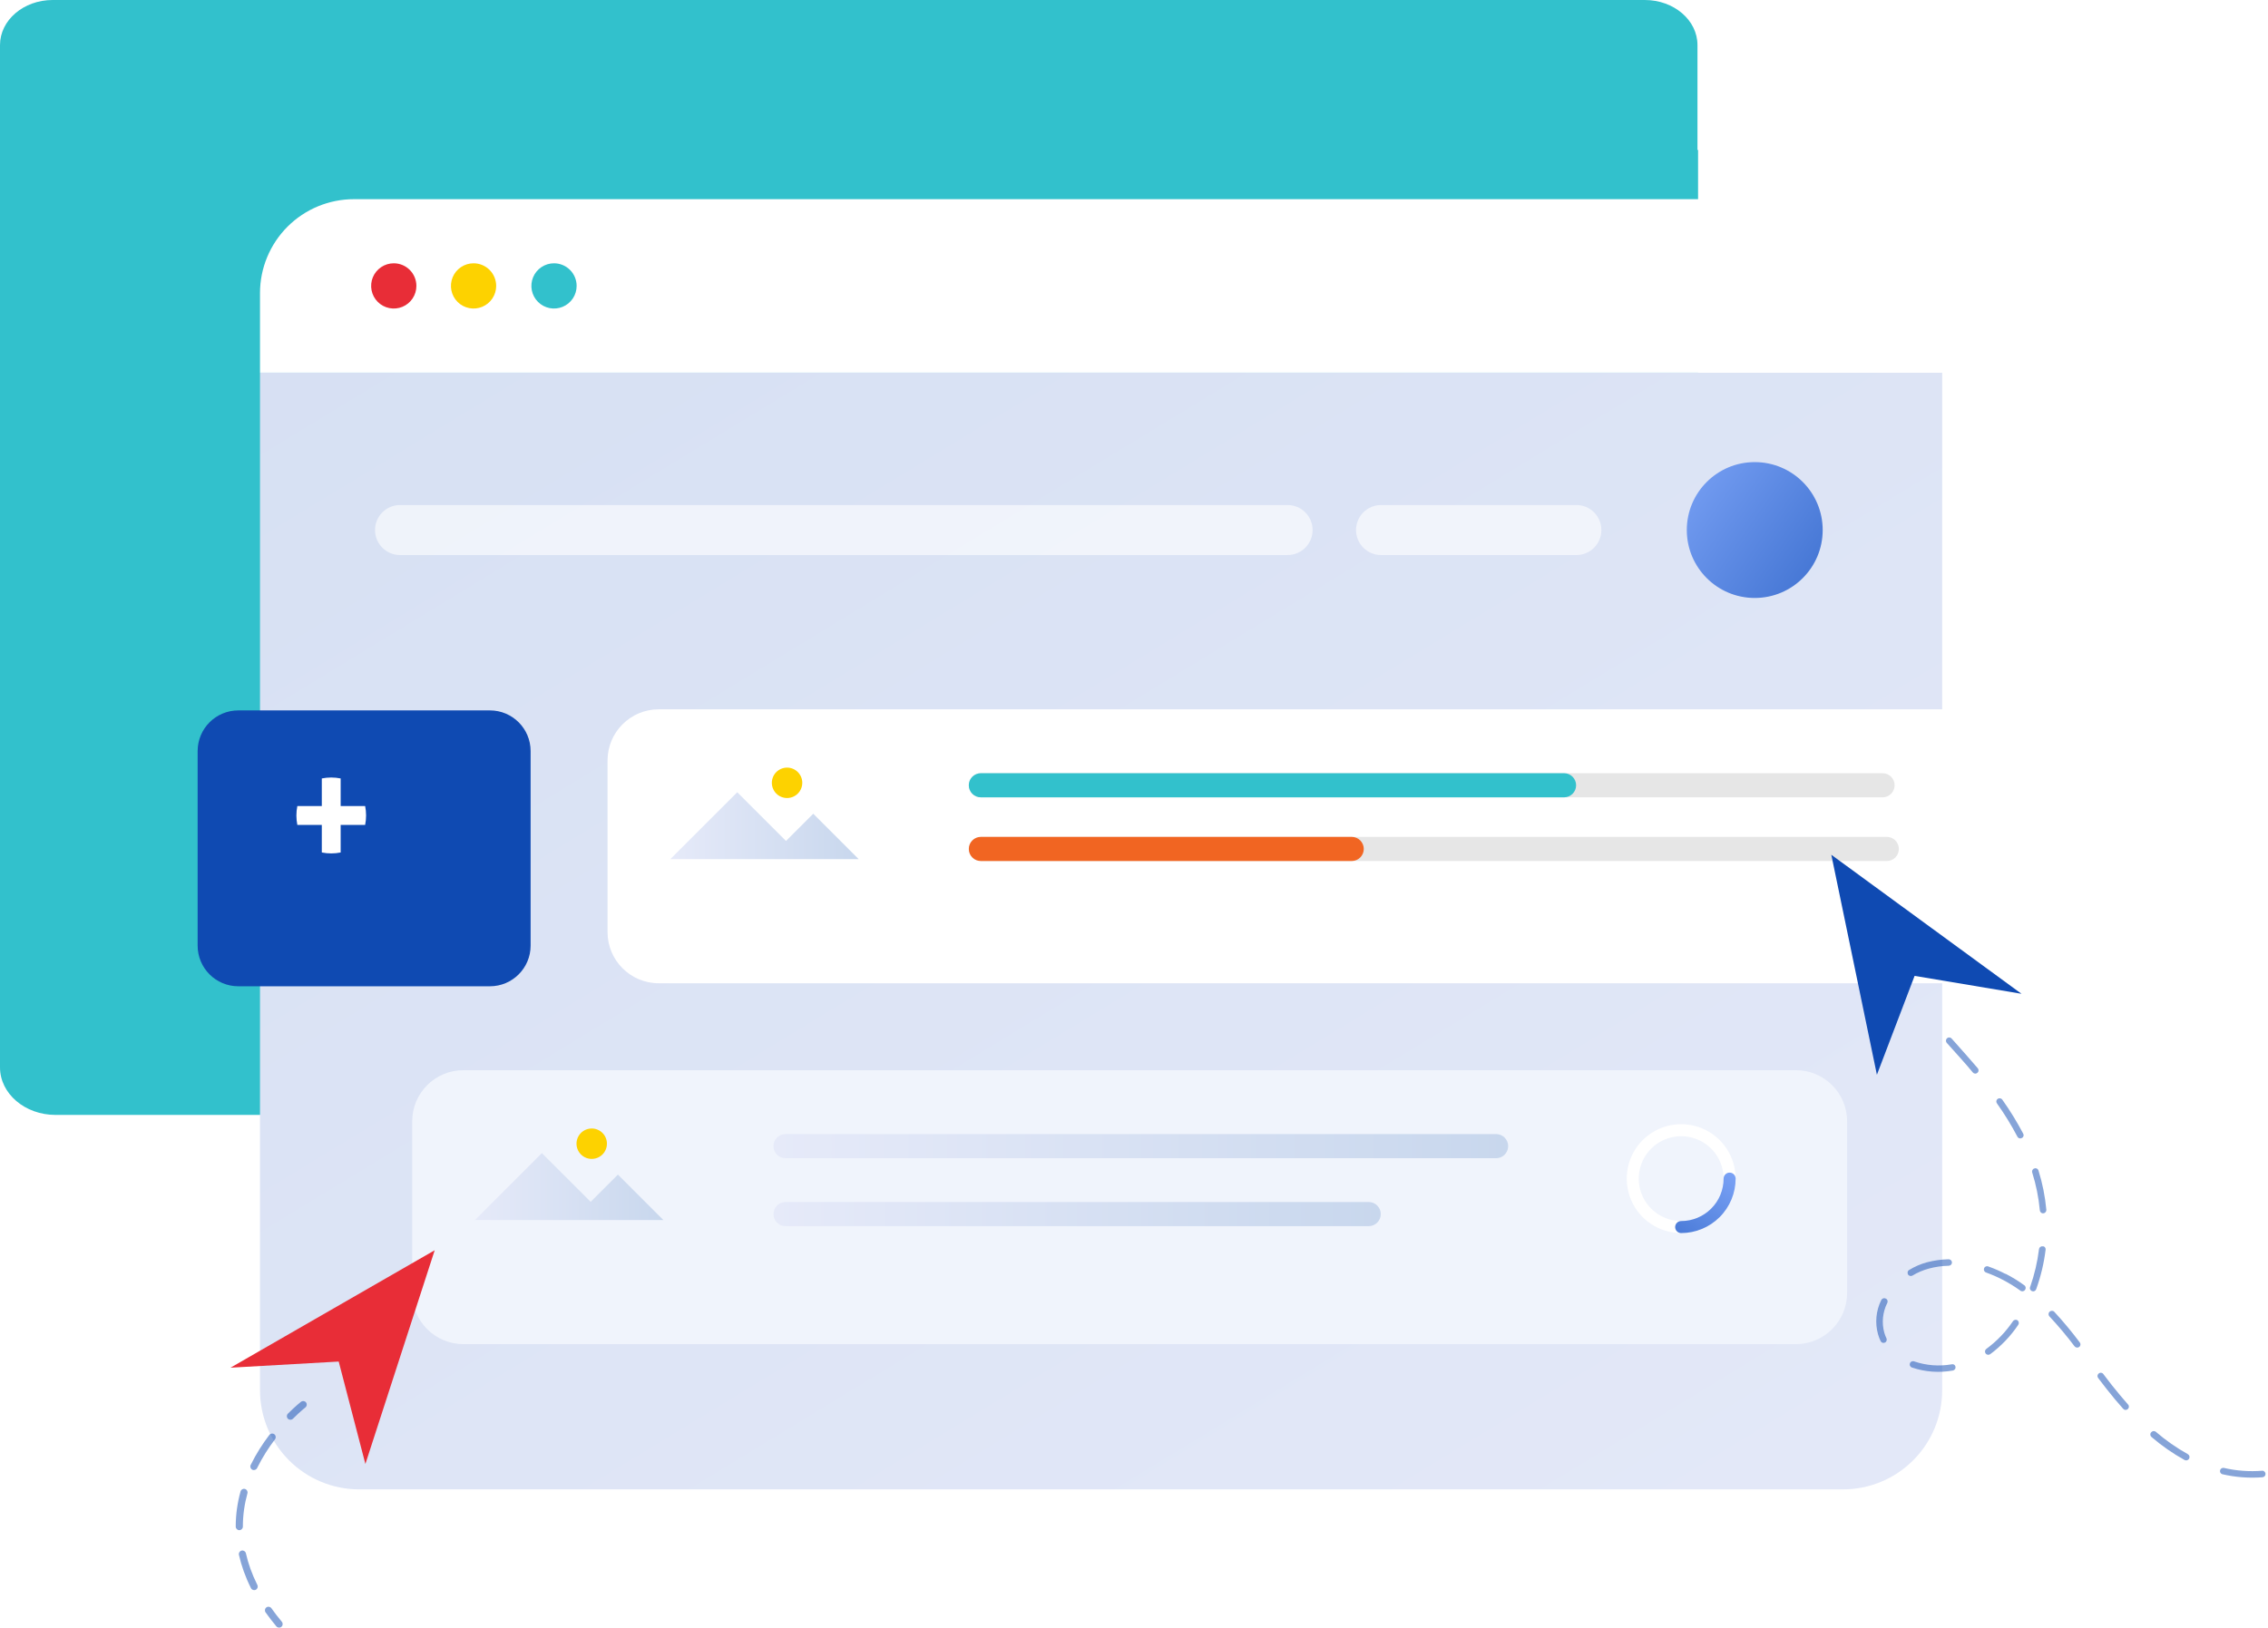
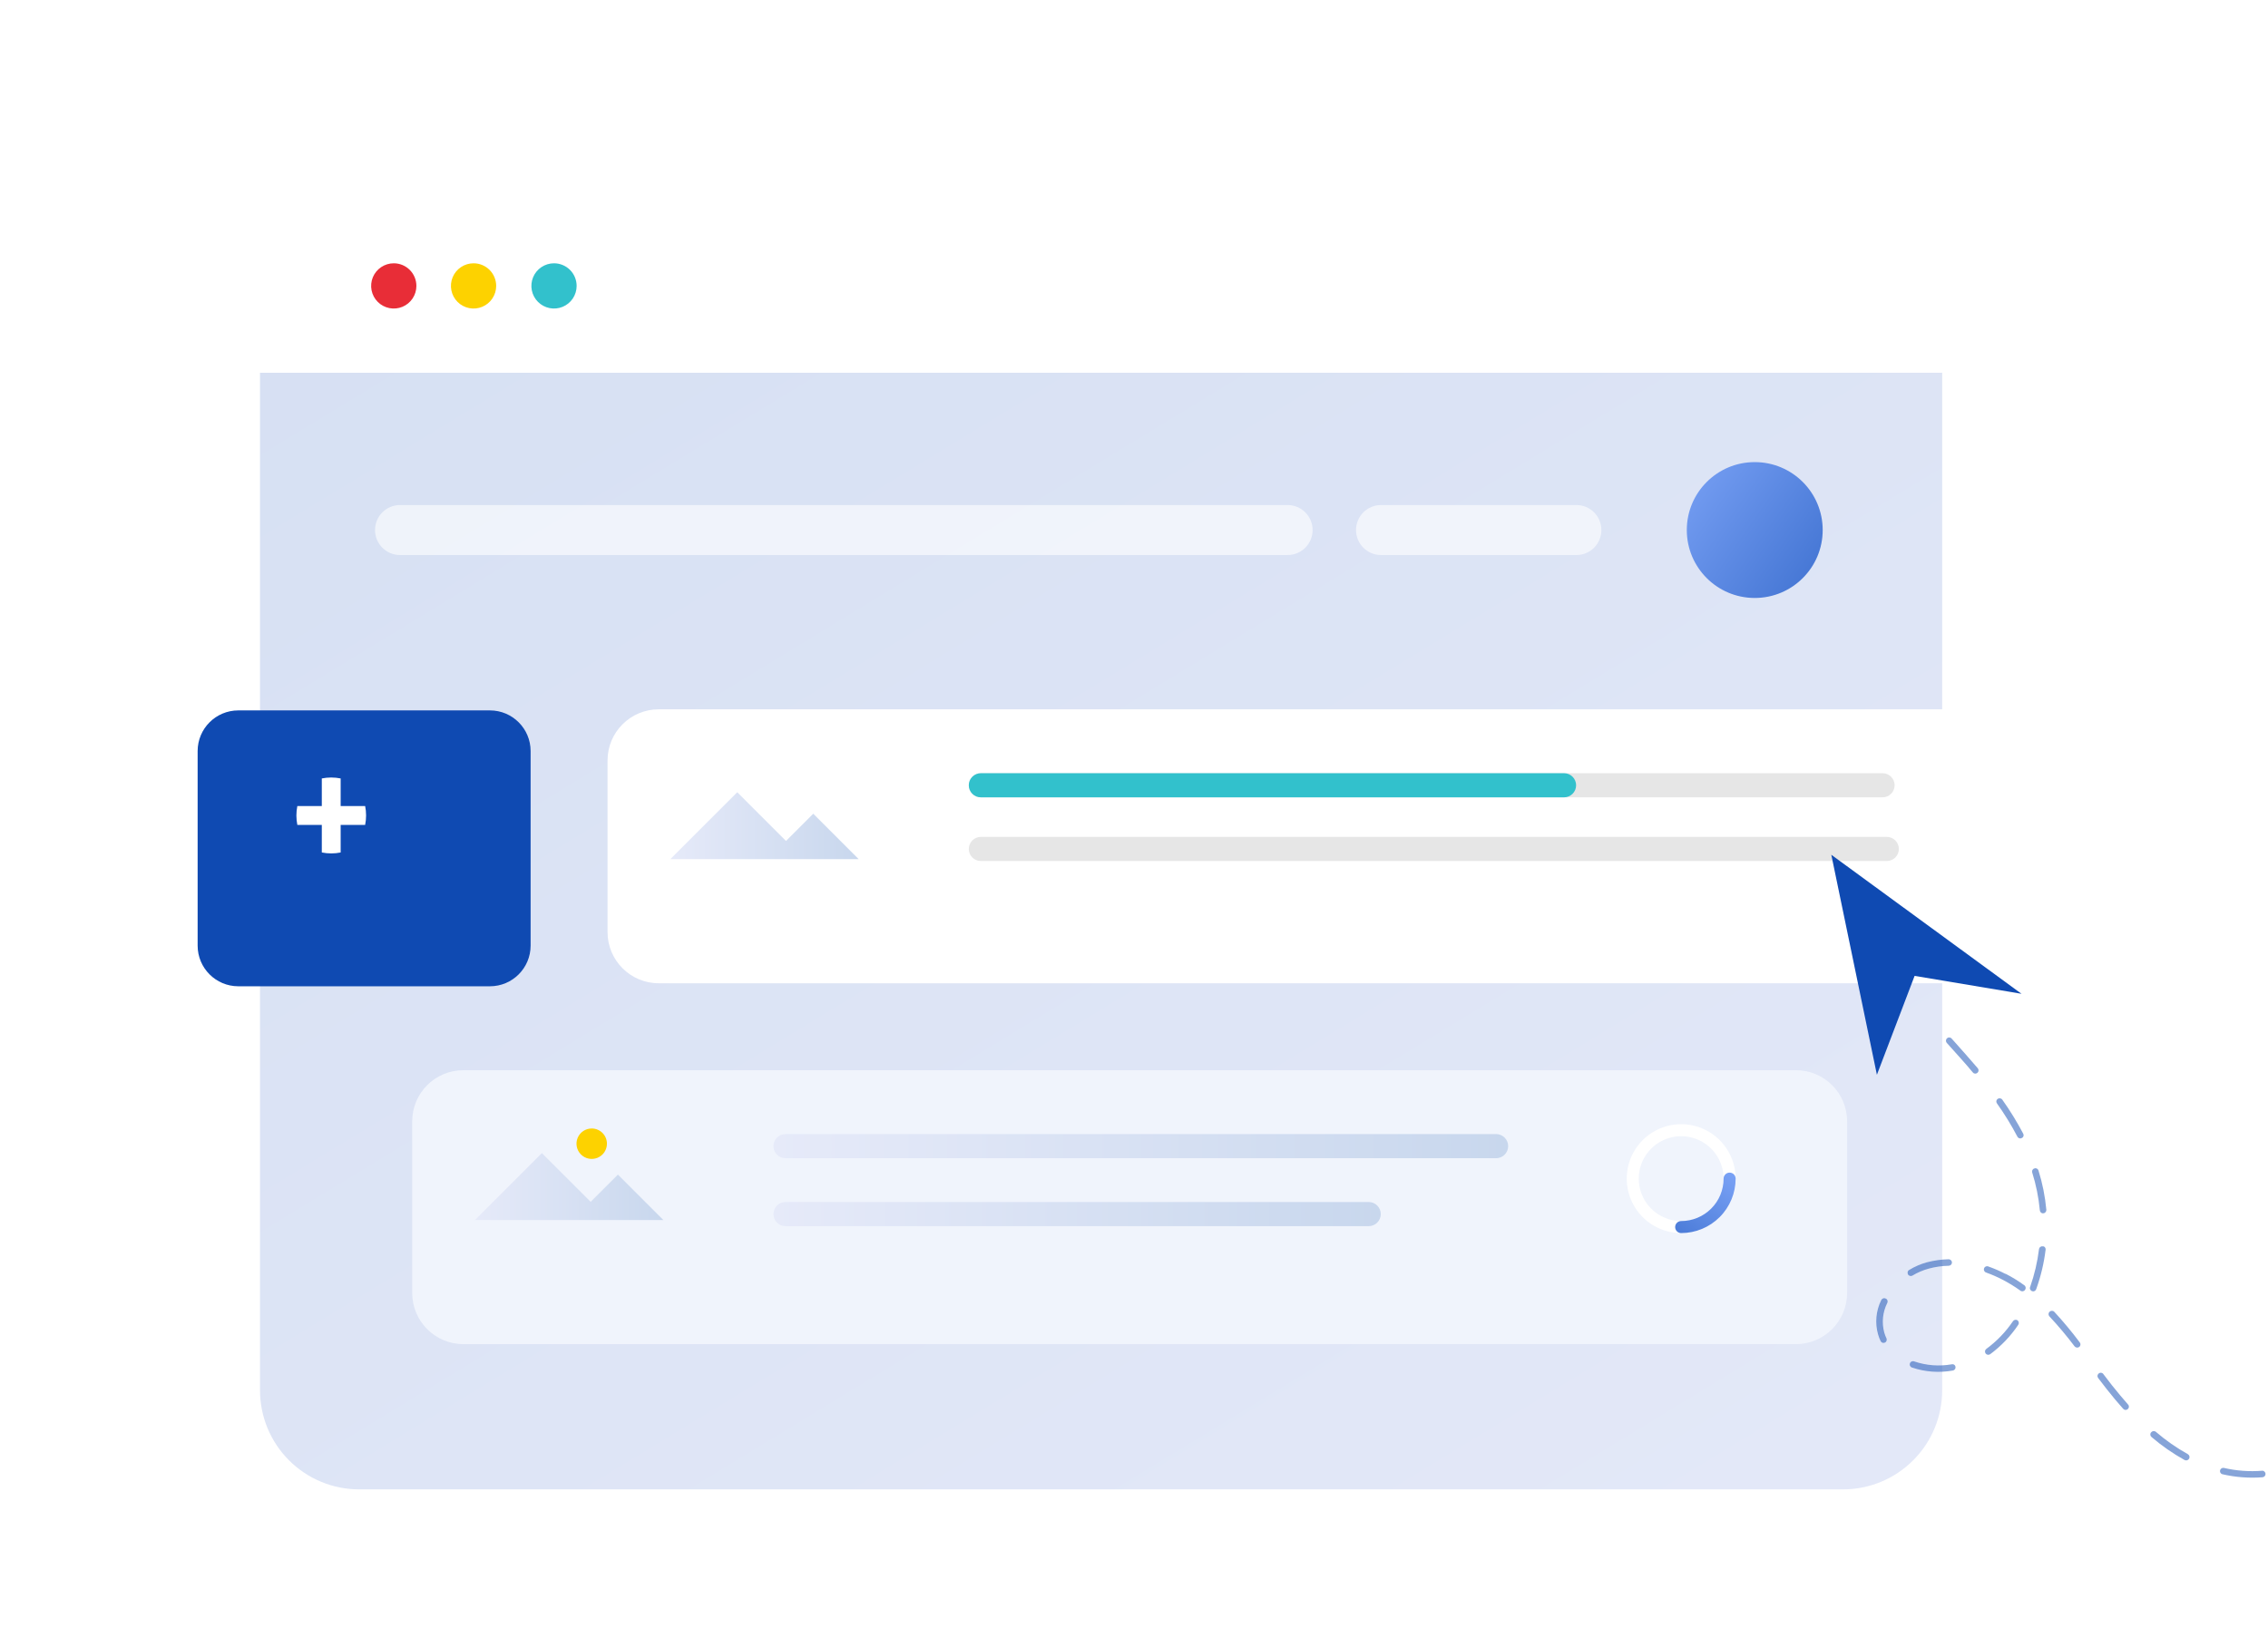
<svg xmlns="http://www.w3.org/2000/svg" width="482" height="346" viewBox="0 0 482 346" fill="none">
-   <path d="M360.75 31.877V9.582C360.75 4.29 355.74 0 349.558 0H11.193C5.011 0 0 4.29 0 9.582V226.894C0 232.479 5.289 237.007 11.814 237.007H349.066C355.595 237.007 360.879 232.479 360.879 226.894V31.877H360.75Z" fill="#32C1CC" />
  <path d="M391.688 316.607L76.326 316.607C70.738 316.607 65.379 314.387 61.428 310.436C57.477 306.485 55.257 301.126 55.257 295.538L55.257 79.229L412.757 79.229L412.757 295.538C412.757 301.126 410.537 306.485 406.586 310.436C402.635 314.387 397.276 316.607 391.688 316.607Z" fill="url(#paint0_linear)" />
  <path d="M75.219 42.34H392.67C397.964 42.34 403.042 44.443 406.785 48.186C410.529 51.93 412.632 57.007 412.632 62.301V79.228H55.257V62.301C55.257 57.007 57.36 51.93 61.104 48.186C64.847 44.443 69.925 42.34 75.219 42.34V42.34Z" fill="white" />
  <path d="M88.493 60.778C88.493 61.729 88.211 62.659 87.683 63.45C87.154 64.241 86.403 64.857 85.525 65.221C84.646 65.585 83.679 65.68 82.746 65.495C81.813 65.309 80.956 64.851 80.284 64.179C79.611 63.506 79.153 62.649 78.968 61.716C78.782 60.783 78.877 59.816 79.241 58.938C79.605 58.059 80.222 57.308 81.013 56.78C81.803 56.251 82.733 55.969 83.684 55.969C84.96 55.969 86.183 56.476 87.085 57.378C87.987 58.279 88.493 59.503 88.493 60.778Z" fill="#E82D37" />
  <path d="M105.45 60.778C105.45 61.729 105.168 62.659 104.64 63.45C104.111 64.241 103.36 64.857 102.481 65.221C101.603 65.585 100.636 65.68 99.703 65.495C98.77 65.309 97.913 64.851 97.241 64.179C96.568 63.506 96.11 62.649 95.925 61.716C95.739 60.783 95.834 59.816 96.198 58.938C96.562 58.059 97.178 57.308 97.969 56.78C98.76 56.251 99.69 55.969 100.641 55.969C101.917 55.969 103.14 56.476 104.042 57.378C104.943 58.279 105.45 59.503 105.45 60.778Z" fill="#FDD200" />
  <path d="M122.548 60.778C122.548 61.729 122.266 62.659 121.738 63.45C121.209 64.241 120.458 64.857 119.58 65.221C118.701 65.585 117.734 65.68 116.801 65.495C115.868 65.309 115.011 64.851 114.339 64.179C113.666 63.506 113.208 62.649 113.023 61.716C112.837 60.783 112.932 59.816 113.296 58.938C113.66 58.059 114.277 57.308 115.068 56.78C115.858 56.251 116.788 55.969 117.739 55.969C119.015 55.969 120.238 56.476 121.14 57.378C122.042 58.279 122.548 59.503 122.548 60.778Z" fill="#32C1CC" />
  <g filter="url(#filter0_d)">
    <path d="M374.682 220.503H91.482C85.476 220.503 80.607 225.372 80.607 231.378V267.861C80.607 273.867 85.476 278.736 91.482 278.736H374.682C380.689 278.736 385.558 273.867 385.558 267.861V231.378C385.558 225.372 380.689 220.503 374.682 220.503Z" fill="#F0F4FC" />
  </g>
  <path d="M317.954 246.209H166.938C166.601 246.209 166.267 246.143 165.956 246.014C165.645 245.885 165.363 245.696 165.125 245.458C164.887 245.22 164.698 244.937 164.569 244.626C164.44 244.315 164.374 243.981 164.375 243.645C164.374 243.308 164.44 242.974 164.569 242.663C164.698 242.352 164.887 242.069 165.125 241.831C165.363 241.593 165.645 241.404 165.956 241.275C166.267 241.146 166.601 241.08 166.938 241.08H317.954C318.291 241.08 318.624 241.146 318.936 241.275C319.247 241.403 319.53 241.592 319.768 241.831C320.006 242.069 320.195 242.352 320.324 242.663C320.453 242.974 320.519 243.308 320.519 243.645C320.519 243.981 320.453 244.315 320.324 244.626C320.195 244.937 320.006 245.22 319.768 245.459C319.53 245.697 319.247 245.886 318.936 246.014C318.624 246.143 318.291 246.209 317.954 246.209Z" fill="url(#paint1_linear)" />
  <path d="M290.88 260.65H166.939C166.602 260.65 166.269 260.584 165.958 260.455C165.647 260.326 165.364 260.137 165.126 259.899C164.888 259.66 164.699 259.378 164.571 259.067C164.442 258.755 164.376 258.422 164.376 258.085C164.376 257.748 164.442 257.415 164.571 257.104C164.699 256.793 164.888 256.51 165.126 256.272C165.364 256.034 165.647 255.845 165.958 255.716C166.269 255.587 166.602 255.521 166.939 255.521H290.88C291.56 255.521 292.212 255.791 292.693 256.272C293.174 256.753 293.444 257.405 293.444 258.085C293.444 258.765 293.174 259.418 292.693 259.899C292.212 260.38 291.56 260.65 290.88 260.65Z" fill="url(#paint2_linear)" />
  <path d="M100.939 259.35L115.164 245.125L125.525 255.485L131.319 249.691L140.975 259.351L100.939 259.35Z" fill="url(#paint3_linear)" />
  <path d="M128.988 243.125C128.988 243.765 128.798 244.391 128.443 244.923C128.087 245.455 127.582 245.87 126.991 246.115C126.399 246.36 125.749 246.424 125.121 246.299C124.493 246.174 123.917 245.866 123.464 245.413C123.012 244.961 122.703 244.384 122.579 243.756C122.454 243.129 122.518 242.478 122.763 241.887C123.008 241.296 123.422 240.79 123.954 240.435C124.487 240.079 125.112 239.889 125.752 239.889C126.61 239.889 127.433 240.23 128.04 240.837C128.647 241.444 128.988 242.267 128.988 243.125Z" fill="#FDD200" />
  <path d="M356.011 260.845C356.011 260.678 356.044 260.511 356.108 260.356C356.172 260.201 356.266 260.06 356.385 259.941C356.503 259.823 356.644 259.728 356.799 259.664C356.954 259.6 357.121 259.567 357.288 259.567C355.505 259.567 353.762 259.038 352.279 258.047C350.796 257.056 349.64 255.648 348.958 254.001C348.275 252.353 348.097 250.54 348.445 248.791C348.793 247.042 349.652 245.435 350.913 244.174C352.174 242.913 353.78 242.055 355.529 241.707C357.278 241.359 359.091 241.537 360.739 242.22C362.386 242.902 363.795 244.058 364.785 245.541C365.776 247.024 366.305 248.767 366.305 250.55C366.316 250.219 366.456 249.905 366.694 249.675C366.933 249.444 367.251 249.316 367.583 249.316C367.914 249.316 368.233 249.444 368.471 249.675C368.709 249.905 368.849 250.219 368.861 250.55C368.861 248.261 368.182 246.024 366.911 244.12C365.64 242.217 363.832 240.734 361.718 239.858C359.603 238.982 357.276 238.752 355.032 239.198C352.787 239.645 350.725 240.747 349.106 242.365C347.487 243.984 346.385 246.046 345.939 248.29C345.492 250.535 345.721 252.862 346.597 254.977C347.473 257.091 348.956 258.899 350.859 260.17C352.762 261.442 354.999 262.121 357.288 262.121C356.95 262.121 356.625 261.987 356.386 261.747C356.146 261.508 356.012 261.184 356.011 260.845Z" fill="white" />
  <path d="M367.582 249.273C367.243 249.273 366.918 249.408 366.679 249.648C366.439 249.888 366.305 250.213 366.305 250.552C366.302 252.942 365.352 255.234 363.661 256.925C361.971 258.615 359.679 259.566 357.288 259.568C356.949 259.568 356.625 259.703 356.385 259.942C356.146 260.182 356.011 260.507 356.011 260.845C356.011 261.184 356.146 261.509 356.385 261.748C356.625 261.988 356.949 262.122 357.288 262.122C360.356 262.119 363.297 260.899 365.467 258.73C367.636 256.561 368.857 253.62 368.861 250.552C368.861 250.213 368.726 249.887 368.486 249.648C368.246 249.408 367.921 249.273 367.582 249.273Z" fill="url(#paint4_linear)" />
  <g filter="url(#filter1_d)">
    <path d="M416.197 143.789H132.997C126.991 143.789 122.121 148.658 122.121 154.664V191.147C122.121 197.153 126.991 202.022 132.997 202.022H416.197C422.204 202.022 427.073 197.153 427.073 191.147V154.664C427.073 148.658 422.204 143.789 416.197 143.789Z" fill="white" />
  </g>
  <path d="M400.985 183.032H208.454C207.774 183.032 207.122 182.762 206.641 182.281C206.16 181.8 205.889 181.147 205.889 180.467C205.889 179.787 206.16 179.135 206.641 178.654C207.122 178.173 207.774 177.903 208.454 177.903H400.985C401.322 177.903 401.655 177.969 401.967 178.098C402.278 178.227 402.56 178.416 402.798 178.654C403.036 178.892 403.225 179.175 403.354 179.486C403.483 179.797 403.549 180.131 403.549 180.467C403.549 180.804 403.483 181.137 403.354 181.449C403.225 181.76 403.036 182.043 402.798 182.281C402.56 182.519 402.278 182.708 401.967 182.837C401.655 182.966 401.322 183.032 400.985 183.032Z" fill="#E6E6E6" />
-   <path d="M287.269 183.032H208.46C207.78 183.032 207.128 182.762 206.647 182.281C206.166 181.8 205.896 181.147 205.896 180.467C205.896 179.787 206.166 179.135 206.647 178.654C207.128 178.173 207.78 177.903 208.46 177.903H287.269C287.949 177.903 288.601 178.173 289.082 178.654C289.563 179.135 289.834 179.787 289.834 180.467C289.834 181.147 289.563 181.8 289.082 182.281C288.601 182.762 287.949 183.032 287.269 183.032Z" fill="#F16522" />
  <path d="M400.082 169.496H208.451C207.771 169.496 207.118 169.226 206.637 168.745C206.156 168.264 205.886 167.612 205.886 166.932C205.886 166.251 206.156 165.599 206.637 165.118C207.118 164.637 207.771 164.367 208.451 164.367H400.082C400.762 164.367 401.414 164.637 401.895 165.118C402.376 165.599 402.647 166.251 402.647 166.932C402.647 167.612 402.376 168.264 401.895 168.745C401.414 169.226 400.762 169.496 400.082 169.496Z" fill="#E6E6E6" />
  <path d="M332.395 169.496H208.454C207.774 169.496 207.122 169.226 206.641 168.745C206.16 168.264 205.889 167.612 205.889 166.932C205.889 166.251 206.16 165.599 206.641 165.118C207.122 164.637 207.774 164.367 208.454 164.367H332.395C333.075 164.367 333.726 164.638 334.207 165.119C334.688 165.6 334.958 166.252 334.958 166.932C334.958 167.268 334.892 167.602 334.763 167.913C334.634 168.224 334.446 168.507 334.208 168.745C333.97 168.983 333.687 169.172 333.376 169.301C333.065 169.43 332.731 169.496 332.395 169.496Z" fill="#32C1CC" />
  <path d="M142.454 182.636L156.679 168.411L167.039 178.771L172.834 172.977L182.49 182.637L142.454 182.636Z" fill="url(#paint5_linear)" />
-   <path d="M170.503 166.411C170.503 167.051 170.313 167.676 169.958 168.209C169.602 168.741 169.097 169.155 168.505 169.4C167.914 169.645 167.263 169.709 166.636 169.584C166.008 169.46 165.432 169.151 164.979 168.699C164.526 168.246 164.218 167.67 164.093 167.042C163.968 166.414 164.032 165.764 164.277 165.172C164.522 164.581 164.937 164.076 165.469 163.72C166.001 163.365 166.627 163.175 167.267 163.175C168.125 163.175 168.948 163.516 169.555 164.123C170.162 164.73 170.503 165.553 170.503 166.411Z" fill="#FDD200" />
  <g filter="url(#filter2_d)">
    <path d="M97.132 144.027H43.658C38.883 144.027 35.013 147.897 35.013 152.671V194.027C35.013 198.801 38.883 202.672 43.658 202.672H97.132C101.906 202.672 105.777 198.801 105.777 194.027V152.671C105.777 147.897 101.906 144.027 97.132 144.027Z" fill="#0F4AB2" />
  </g>
  <path d="M68.391 175.353H63.19C63.058 174.699 62.992 174.033 62.991 173.365C62.99 172.687 63.057 172.01 63.19 171.344H68.391V165.48C69.045 165.348 69.711 165.281 70.378 165.281C71.057 165.28 71.734 165.347 72.399 165.48V171.344H77.602C77.733 171.998 77.8 172.664 77.8 173.332C77.801 174.01 77.734 174.687 77.602 175.353H72.399V181.217C71.745 181.349 71.08 181.415 70.413 181.416C69.734 181.417 69.058 181.35 68.392 181.217L68.391 175.353Z" fill="white" />
  <path opacity="0.6" fill-rule="evenodd" clip-rule="evenodd" d="M79.705 112.674C79.705 109.738 82.084 107.359 85.019 107.359H273.645C276.58 107.359 278.96 109.738 278.96 112.674C278.96 115.609 276.58 117.988 273.645 117.988H85.019C82.084 117.988 79.705 115.609 79.705 112.674Z" fill="white" />
  <path opacity="0.6" fill-rule="evenodd" clip-rule="evenodd" d="M288.186 112.674C288.186 109.738 290.565 107.359 293.501 107.359H335.016C337.951 107.359 340.33 109.738 340.33 112.674C340.33 115.609 337.951 117.988 335.016 117.988H293.501C290.565 117.988 288.186 115.609 288.186 112.674Z" fill="white" />
  <path d="M372.922 127.114C380.898 127.114 387.363 120.649 387.363 112.673C387.363 104.698 380.898 98.233 372.922 98.233C364.947 98.233 358.482 104.698 358.482 112.673C358.482 120.649 364.947 127.114 372.922 127.114Z" fill="url(#paint6_linear)" />
  <path d="M389.194 181.703L398.882 228.472L406.895 207.449L429.611 211.256L389.194 181.703Z" fill="#0F4AB2" />
  <path opacity="0.5" d="M414.559 220.607C414.635 220.652 414.704 220.708 414.764 220.774L415.444 221.533C417.005 223.302 418.65 225.116 420.332 227.098C420.389 227.167 420.432 227.247 420.458 227.333C420.484 227.418 420.493 227.508 420.484 227.598C420.478 227.687 420.453 227.773 420.411 227.852C420.369 227.93 420.31 227.999 420.24 228.053C420.174 228.117 420.093 228.163 420.006 228.188C419.919 228.221 419.826 228.232 419.734 228.222C419.646 228.215 419.56 228.194 419.479 228.159C419.396 228.111 419.323 228.048 419.263 227.973C417.649 226.014 415.974 224.21 414.404 222.442L413.724 221.683C413.621 221.564 413.562 221.413 413.557 221.255C413.556 221.092 413.606 220.932 413.701 220.799C413.804 220.679 413.941 220.592 414.094 220.55C414.251 220.531 414.411 220.55 414.559 220.607ZM425.281 233.551C425.381 233.593 425.466 233.662 425.527 233.752C427.168 236.062 428.653 238.479 429.974 240.986C430.019 241.07 430.048 241.162 430.059 241.256C430.068 241.344 430.057 241.432 430.027 241.514C430.004 241.603 429.959 241.685 429.898 241.754C429.837 241.823 429.761 241.877 429.675 241.911C429.595 241.953 429.51 241.985 429.422 242.006C429.33 242.007 429.24 241.995 429.151 241.971C429.062 241.947 428.98 241.9 428.913 241.836C428.843 241.783 428.786 241.714 428.746 241.636C427.458 239.18 426.005 236.814 424.395 234.555C424.343 234.483 424.305 234.402 424.283 234.315C424.259 234.227 424.256 234.134 424.276 234.045C424.29 233.955 424.323 233.868 424.373 233.791C424.418 233.712 424.483 233.646 424.561 233.6C424.66 233.519 424.785 233.475 424.913 233.476C425.041 233.465 425.168 233.492 425.281 233.553V233.551ZM432.887 248.416C432.964 248.462 433.035 248.518 433.098 248.581C433.154 248.652 433.196 248.732 433.222 248.818C434.07 251.536 434.63 254.335 434.893 257.17C434.901 257.258 434.89 257.346 434.861 257.429C434.806 257.607 434.684 257.756 434.521 257.844C434.441 257.889 434.351 257.915 434.259 257.92C434.171 257.928 434.082 257.923 433.995 257.906C433.911 257.869 433.831 257.824 433.755 257.773C433.687 257.708 433.629 257.632 433.584 257.549C433.544 257.471 433.52 257.385 433.514 257.297C433.256 254.565 432.712 251.868 431.891 249.249C431.864 249.164 431.855 249.074 431.866 248.985C431.872 248.891 431.898 248.799 431.942 248.715C431.987 248.637 432.045 248.566 432.112 248.507C432.183 248.449 432.267 248.409 432.357 248.391C432.439 248.352 432.529 248.334 432.62 248.338C432.712 248.35 432.803 248.376 432.887 248.417V248.416ZM434.387 264.975C434.512 265.045 434.612 265.151 434.677 265.278C434.74 265.407 434.759 265.552 434.733 265.693C434.386 268.523 433.724 271.306 432.759 273.99C432.734 274.084 432.691 274.174 432.633 274.253C432.568 274.322 432.494 274.382 432.412 274.43C432.328 274.478 432.235 274.505 432.14 274.509C432.045 274.51 431.952 274.499 431.86 274.476C431.77 274.441 431.687 274.389 431.616 274.324C431.547 274.26 431.492 274.184 431.453 274.099C431.415 274.012 431.395 273.917 431.396 273.821C431.395 273.729 431.416 273.637 431.456 273.554C432.369 270.956 432.999 268.268 433.333 265.535C433.349 265.448 433.378 265.364 433.417 265.284C433.464 265.206 433.524 265.135 433.593 265.075C433.669 265.027 433.75 264.988 433.836 264.96C433.924 264.934 434.017 264.93 434.108 264.949C434.202 264.934 434.298 264.943 434.387 264.976V264.975ZM426.206 270.759C427.596 271.472 428.93 272.291 430.194 273.209C430.274 273.258 430.342 273.323 430.394 273.401C430.445 273.481 430.481 273.571 430.497 273.665C430.51 273.756 430.507 273.85 430.486 273.94C430.463 274.033 430.423 274.122 430.368 274.201C430.31 274.263 430.242 274.328 430.166 274.395C430.082 274.438 429.993 274.471 429.901 274.494C429.808 274.503 429.713 274.5 429.621 274.485C429.526 274.463 429.438 274.418 429.366 274.354C428.152 273.48 426.874 272.698 425.543 272.014C424.443 271.442 423.305 270.946 422.138 270.528C422.048 270.493 421.962 270.449 421.881 270.399C421.808 270.336 421.747 270.261 421.699 270.178C421.654 270.095 421.628 270.002 421.623 269.907C421.61 269.81 421.624 269.712 421.664 269.623C421.692 269.528 421.744 269.443 421.816 269.375C421.882 269.307 421.963 269.255 422.053 269.223C422.14 269.183 422.236 269.163 422.332 269.166C422.431 269.168 422.529 269.194 422.616 269.243C423.851 269.678 425.054 270.201 426.213 270.81L426.206 270.759ZM436.398 278.712C436.465 278.758 436.528 278.809 436.587 278.864C438.501 280.938 440.307 283.109 441.998 285.368C442.054 285.438 442.095 285.519 442.119 285.606C442.143 285.692 442.149 285.783 442.137 285.872C442.131 285.963 442.1 286.05 442.048 286.125C442.008 286.209 441.946 286.282 441.87 286.335C441.722 286.44 441.54 286.485 441.36 286.462C441.18 286.438 441.016 286.347 440.9 286.207C439.226 283.99 437.439 281.862 435.544 279.83C435.483 279.762 435.434 279.684 435.401 279.599C435.369 279.516 435.355 279.428 435.359 279.339C435.361 279.247 435.382 279.156 435.421 279.072C435.458 278.988 435.509 278.912 435.573 278.846C435.683 278.746 435.822 278.682 435.969 278.664C436.113 278.643 436.26 278.661 436.394 278.715L436.398 278.712ZM414.465 267.779C414.573 267.838 414.663 267.924 414.728 268.028C414.793 268.132 414.83 268.252 414.835 268.375C414.835 268.557 414.763 268.733 414.635 268.863C414.503 268.992 414.328 269.066 414.144 269.073C412.708 269.1 411.279 269.304 409.893 269.68C408.681 270.007 407.522 270.503 406.449 271.152C406.369 271.193 406.284 271.226 406.197 271.247C406.107 271.255 406.016 271.25 405.928 271.234C405.84 271.212 405.757 271.174 405.682 271.123C405.608 271.071 405.547 271.004 405.503 270.926C405.455 270.848 405.424 270.763 405.41 270.673C405.396 270.584 405.4 270.493 405.422 270.405C405.439 270.315 405.474 270.231 405.527 270.156C405.579 270.082 405.647 270.02 405.726 269.975C406.907 269.25 408.185 268.697 409.522 268.334C411.02 267.945 412.558 267.729 414.105 267.69C414.232 267.683 414.357 267.717 414.463 267.787L414.465 267.779ZM428.653 280.606L428.731 280.653C428.809 280.702 428.876 280.767 428.928 280.844C428.981 280.924 429.018 281.014 429.036 281.108C429.05 281.199 429.047 281.292 429.028 281.382C429.006 281.476 428.966 281.564 428.91 281.643C427.298 284.043 425.286 286.149 422.962 287.869C422.81 287.972 422.625 288.017 422.443 287.995C422.261 287.965 422.097 287.865 421.987 287.717C421.878 287.564 421.832 287.374 421.86 287.188C421.896 287.01 421.996 286.852 422.142 286.743C424.345 285.125 426.254 283.14 427.786 280.876C427.878 280.736 428.015 280.633 428.175 280.583C428.334 280.533 428.506 280.539 428.661 280.601L428.653 280.606ZM446.778 291.888C446.872 291.933 446.951 292.005 447.004 292.095L448.8 294.431C449.988 295.924 451.121 297.273 452.263 298.574C452.329 298.637 452.377 298.717 452.402 298.805C452.432 298.888 452.445 298.977 452.439 299.066C452.434 299.153 452.409 299.237 452.367 299.313C452.326 299.398 452.272 299.474 452.206 299.541C452.134 299.596 452.055 299.641 451.971 299.676C451.885 299.708 451.793 299.72 451.702 299.71C451.611 299.712 451.521 299.691 451.44 299.649C451.358 299.609 451.284 299.553 451.224 299.485C450.064 298.19 448.908 296.802 447.716 295.288C447.109 294.513 446.501 293.715 445.903 292.934C445.848 292.863 445.808 292.782 445.785 292.696C445.759 292.609 445.754 292.518 445.77 292.429C445.776 292.338 445.807 292.25 445.859 292.175C445.902 292.091 445.964 292.018 446.041 291.964C446.144 291.884 446.266 291.831 446.395 291.812C446.527 291.803 446.658 291.831 446.775 291.894L446.778 291.888ZM481.104 312.726C481.205 312.784 481.292 312.865 481.356 312.961C481.422 313.058 481.463 313.17 481.475 313.286C481.487 313.469 481.427 313.649 481.309 313.788C481.19 313.927 481.022 314.014 480.84 314.032C477.966 314.254 475.074 314.034 472.267 313.379C472.103 313.325 471.965 313.212 471.881 313.062C471.796 312.911 471.772 312.734 471.811 312.567C471.852 312.398 471.953 312.251 472.095 312.152C472.239 312.054 472.414 312.012 472.586 312.037C475.276 312.664 478.047 312.869 480.801 312.644C480.918 312.643 481.034 312.67 481.139 312.723L481.104 312.726ZM458.046 304.289L458.175 304.379C460.27 306.183 462.542 307.771 464.955 309.118C465.037 309.163 465.109 309.224 465.167 309.296C465.226 309.369 465.269 309.453 465.295 309.542C465.321 309.632 465.329 309.726 465.318 309.819C465.307 309.911 465.279 310.001 465.233 310.082C465.141 310.247 464.988 310.369 464.806 310.421C464.625 310.474 464.43 310.452 464.264 310.362C461.771 308.977 459.424 307.345 457.258 305.489C457.182 305.431 457.119 305.358 457.071 305.275C457.025 305.191 456.996 305.098 456.986 305.003C456.978 304.907 456.99 304.811 457.02 304.719C457.049 304.626 457.101 304.543 457.172 304.476C457.28 304.354 457.422 304.266 457.579 304.223C457.737 304.2 457.899 304.225 458.043 304.295L458.046 304.289ZM400.785 276.058C400.868 276.096 400.941 276.152 401 276.222C401.06 276.294 401.104 276.378 401.13 276.467C401.157 276.557 401.164 276.652 401.152 276.744C401.141 276.841 401.112 276.934 401.064 277.019C400.094 278.971 399.878 281.211 400.457 283.312C400.581 283.731 400.738 284.141 400.926 284.536C400.99 284.696 400.99 284.874 400.926 285.034C400.899 285.116 400.855 285.191 400.797 285.254C400.739 285.318 400.668 285.369 400.589 285.403C400.423 285.472 400.239 285.485 400.065 285.441C399.892 285.374 399.751 285.245 399.669 285.079C399.451 284.618 399.27 284.14 399.128 283.65C398.445 281.23 398.684 278.642 399.799 276.387C399.84 276.302 399.895 276.225 399.962 276.158C400.029 276.093 400.112 276.046 400.202 276.02C400.287 275.98 400.381 275.961 400.475 275.964C400.569 275.976 400.661 276.003 400.747 276.044L400.785 276.058ZM415.23 290.057C415.36 290.12 415.464 290.228 415.522 290.36C415.585 290.488 415.608 290.631 415.587 290.772C415.565 290.914 415.498 291.044 415.396 291.144C415.296 291.248 415.166 291.317 415.025 291.343C412.133 291.867 409.156 291.652 406.37 290.716C406.275 290.695 406.188 290.65 406.116 290.585C406.044 290.523 405.983 290.448 405.937 290.365C405.892 290.281 405.865 290.188 405.858 290.093C405.853 289.997 405.866 289.902 405.896 289.811C405.936 289.724 405.985 289.642 406.04 289.565C406.111 289.505 406.19 289.454 406.274 289.413C406.364 289.383 406.457 289.364 406.552 289.355C406.647 289.351 406.742 289.37 406.828 289.411C409.389 290.283 412.128 290.492 414.791 290.019C414.938 289.987 415.09 290.003 415.227 290.064L415.23 290.057Z" fill="#0F4AB2" />
-   <path opacity="0.5" fill-rule="evenodd" clip-rule="evenodd" d="M64.9 299.192L64.899 299.193L64.891 299.199L64.857 299.226C64.826 299.25 64.778 299.288 64.716 299.339C64.592 299.44 64.408 299.593 64.174 299.796C63.706 300.201 63.04 300.805 62.256 301.589C61.959 301.886 61.479 301.886 61.182 301.589C60.886 301.293 60.886 300.812 61.182 300.516C61.995 299.703 62.688 299.075 63.179 298.649C63.425 298.435 63.621 298.273 63.756 298.162C63.824 298.107 63.877 298.065 63.913 298.036L63.956 298.002L63.967 297.993L63.971 297.991L63.972 297.99C63.972 297.99 63.972 297.989 64.436 298.59L63.972 297.99C64.304 297.733 64.781 297.795 65.037 298.127C65.293 298.459 65.232 298.935 64.9 299.192ZM58.3 304.893C58.634 305.146 58.7 305.623 58.446 305.957C57.114 307.713 55.775 309.769 54.639 312.081C54.455 312.457 54 312.613 53.623 312.428C53.247 312.243 53.092 311.788 53.276 311.412C54.462 308.997 55.856 306.858 57.236 305.039C57.49 304.705 57.966 304.639 58.3 304.893ZM52.055 316.515C52.46 316.627 52.697 317.045 52.586 317.449C51.976 319.66 51.613 322.025 51.617 324.52C51.617 324.939 51.278 325.28 50.858 325.28C50.439 325.281 50.099 324.941 50.098 324.522C50.094 321.877 50.479 319.376 51.122 317.045C51.233 316.641 51.651 316.404 52.055 316.515ZM51.351 329.619C51.76 329.527 52.167 329.784 52.259 330.193C52.748 332.361 53.538 334.61 54.696 336.929C54.883 337.304 54.731 337.76 54.356 337.947C53.981 338.134 53.525 337.982 53.337 337.607C52.127 335.183 51.295 332.819 50.778 330.527C50.685 330.118 50.942 329.712 51.351 329.619ZM56.62 341.692C56.962 341.45 57.436 341.531 57.678 341.873C58.352 342.824 59.091 343.785 59.899 344.755C60.168 345.077 60.124 345.556 59.802 345.824C59.48 346.093 59.001 346.049 58.733 345.727C57.9 344.728 57.137 343.736 56.439 342.75C56.197 342.408 56.278 341.934 56.62 341.692Z" fill="#0F4AB2" />
-   <path d="M92.382 265.776L77.653 311.206L71.982 289.434L48.986 290.74L92.382 265.776Z" fill="#E82D37" />
  <defs>
    <filter id="filter0_d" x="80.606" y="220.502" width="318.943" height="72.225" filterUnits="userSpaceOnUse" color-interpolation-filters="sRGB">
      <feFlood flood-opacity="0" result="BackgroundImageFix" />
      <feColorMatrix in="SourceAlpha" type="matrix" values="0 0 0 0 0 0 0 0 0 0 0 0 0 0 0 0 0 0 127 0" />
      <feOffset dx="6.995" dy="6.995" />
      <feGaussianBlur stdDeviation="3.498" />
      <feColorMatrix type="matrix" values="0 0 0 0 0.725 0 0 0 0 0.831 0 0 0 0 0.988 0 0 0 0.502 0" />
      <feBlend mode="normal" in2="BackgroundImageFix" result="effect1_dropShadow" />
      <feBlend mode="normal" in="SourceGraphic" in2="effect1_dropShadow" result="shape" />
    </filter>
    <filter id="filter1_d" x="122.12" y="143.788" width="318.943" height="72.225" filterUnits="userSpaceOnUse" color-interpolation-filters="sRGB">
      <feFlood flood-opacity="0" result="BackgroundImageFix" />
      <feColorMatrix in="SourceAlpha" type="matrix" values="0 0 0 0 0 0 0 0 0 0 0 0 0 0 0 0 0 0 127 0" />
      <feOffset dx="6.995" dy="6.995" />
      <feGaussianBlur stdDeviation="3.498" />
      <feColorMatrix type="matrix" values="0 0 0 0 0.725 0 0 0 0 0.831 0 0 0 0 0.988 0 0 0 0.502 0" />
      <feBlend mode="normal" in2="BackgroundImageFix" result="effect1_dropShadow" />
      <feBlend mode="normal" in="SourceGraphic" in2="effect1_dropShadow" result="shape" />
    </filter>
    <filter id="filter2_d" x="35.013" y="144.027" width="84.741" height="72.622" filterUnits="userSpaceOnUse" color-interpolation-filters="sRGB">
      <feFlood flood-opacity="0" result="BackgroundImageFix" />
      <feColorMatrix in="SourceAlpha" type="matrix" values="0 0 0 0 0 0 0 0 0 0 0 0 0 0 0 0 0 0 127 0" />
      <feOffset dx="6.989" dy="6.989" />
      <feGaussianBlur stdDeviation="3.494" />
      <feColorMatrix type="matrix" values="0 0 0 0 0.549 0 0 0 0 0.706 0 0 0 0 0.957 0 0 0 0.749 0" />
      <feBlend mode="normal" in2="BackgroundImageFix" result="effect1_dropShadow" />
      <feBlend mode="normal" in="SourceGraphic" in2="effect1_dropShadow" result="shape" />
    </filter>
    <linearGradient id="paint0_linear" x1="466.739" y1="369.305" x2="2.127" y2="-393.854" gradientUnits="userSpaceOnUse">
      <stop stop-color="#E6EAF9" />
      <stop offset="1" stop-color="#C8D7ED" />
    </linearGradient>
    <linearGradient id="paint1_linear" x1="164.375" y1="243.645" x2="320.519" y2="243.645" gradientUnits="userSpaceOnUse">
      <stop stop-color="#E6EAF9" />
      <stop offset="1" stop-color="#C8D7ED" />
    </linearGradient>
    <linearGradient id="paint2_linear" x1="164.376" y1="258.085" x2="293.444" y2="258.085" gradientUnits="userSpaceOnUse">
      <stop stop-color="#E6EAF9" />
      <stop offset="1" stop-color="#C8D7ED" />
    </linearGradient>
    <linearGradient id="paint3_linear" x1="100.939" y1="252.238" x2="140.975" y2="252.238" gradientUnits="userSpaceOnUse">
      <stop stop-color="#E6EAF9" />
      <stop offset="1" stop-color="#C8D7ED" />
    </linearGradient>
    <linearGradient id="paint4_linear" x1="371.662" y1="244.891" x2="344.755" y2="281.332" gradientUnits="userSpaceOnUse">
      <stop stop-color="#89AEFF" />
      <stop offset="1" stop-color="#0F4AB2" />
    </linearGradient>
    <linearGradient id="paint5_linear" x1="142.454" y1="175.524" x2="182.49" y2="175.524" gradientUnits="userSpaceOnUse">
      <stop stop-color="#E6EAF9" />
      <stop offset="1" stop-color="#C8D7ED" />
    </linearGradient>
    <linearGradient id="paint6_linear" x1="346.063" y1="93.901" x2="418.179" y2="144.298" gradientUnits="userSpaceOnUse">
      <stop stop-color="#89AEFF" />
      <stop offset="1" stop-color="#0F4AB2" />
    </linearGradient>
  </defs>
</svg>